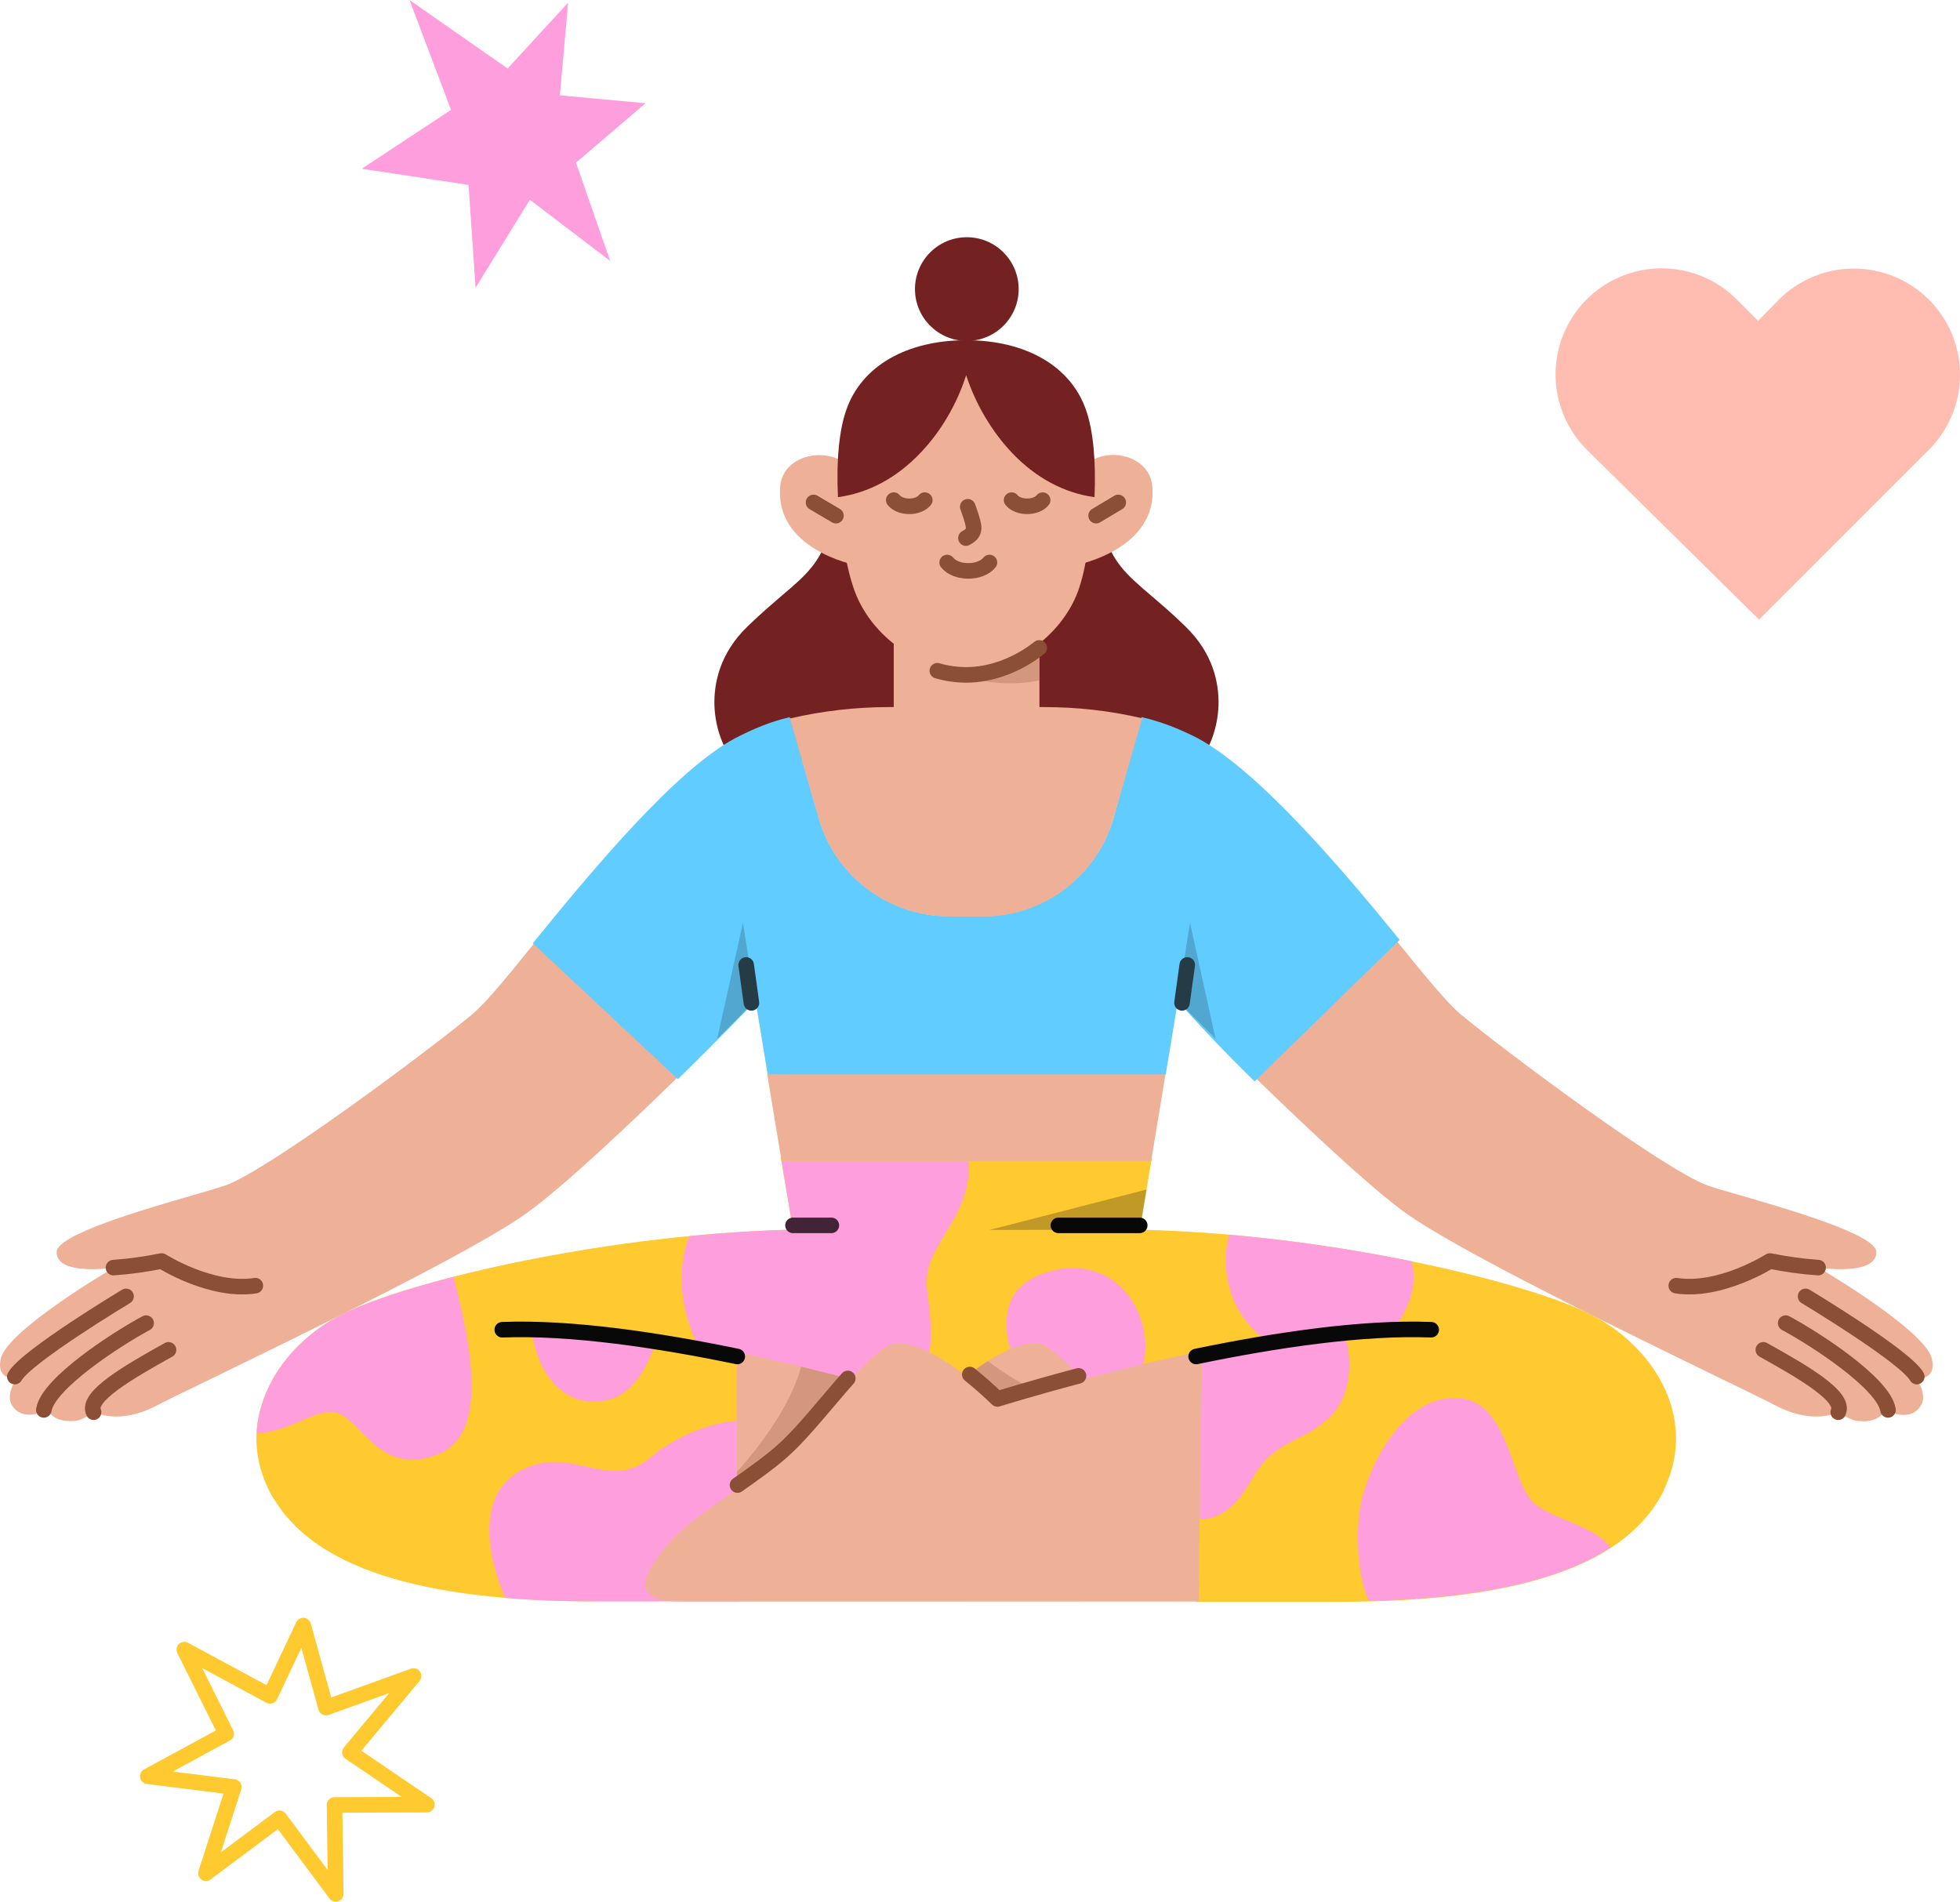
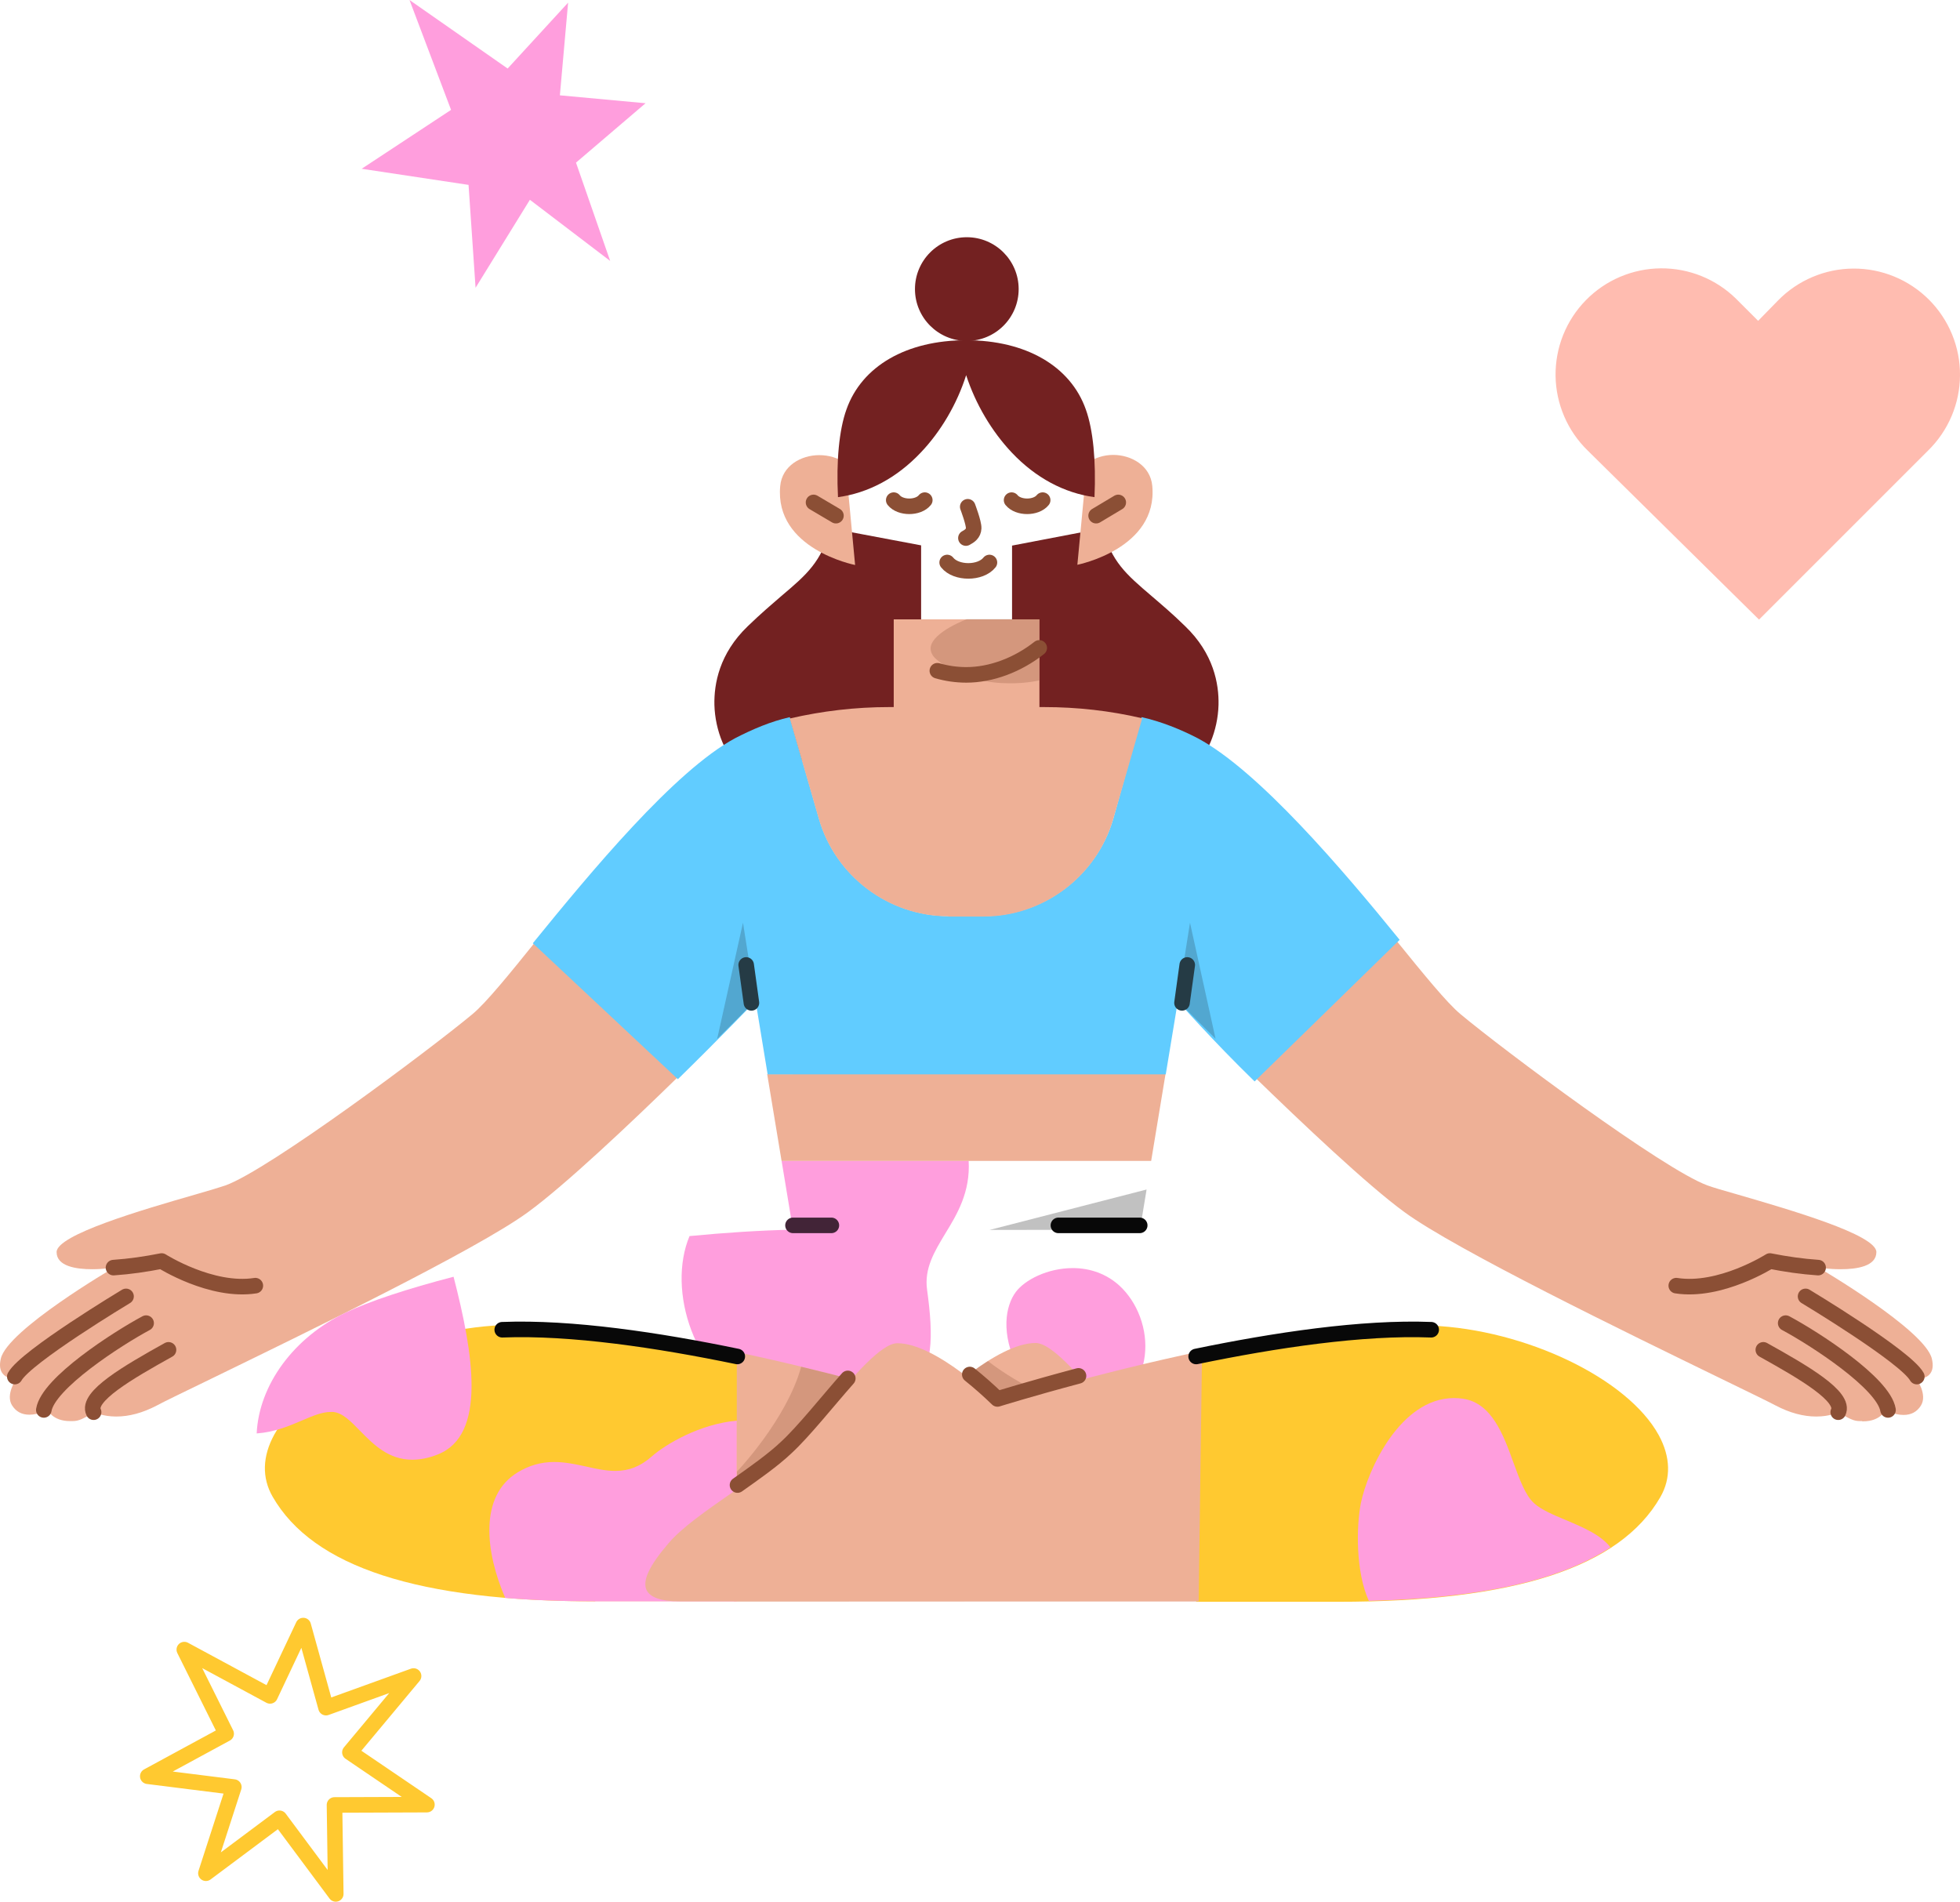
<svg xmlns="http://www.w3.org/2000/svg" width="504" height="489" viewBox="0 0 504 489" fill="none">
-   <path d="M248.495 399.026C203.392 399.026 160.92 397.79 128.91 395.501C92.966 392.915 72.587 389.276 70.062 384.871C65.771 377.35 64.77 369.185 67.302 361.141C70.35 351.33 78.402 342.521 88.857 337.524C98.197 333.066 115.4 328.07 134.96 324.135C151.17 320.905 176.25 316.849 203.915 316.205L200.746 297.471L296.19 297.766L293.074 316.205C320.74 316.849 345.819 320.845 361.976 324.135C381.529 328.07 398.8 333.066 408.079 337.524C418.534 342.521 426.639 351.33 429.634 361.141C432.105 369.124 431.165 377.35 426.874 384.871C424.349 389.276 404.023 392.915 368.026 395.501C336.069 397.79 293.605 399.026 248.495 399.026Z" fill="#FFC930" />
  <path d="M213.078 365.247C207.377 365.247 201.448 363.958 195.512 361.434C178.302 354.148 171.493 331.653 177.309 317.847C186.467 316.968 195.398 316.376 203.912 316.202L200.978 298.469H249.083C249.553 306.573 246.089 312.267 243.033 317.263C240.274 321.843 237.628 326.187 238.393 331.653C240.092 344.042 239.917 351.858 234.398 357.378C232.578 359.258 225.588 365.247 213.078 365.247Z" fill="#FF9EDD" />
  <path d="M190.755 198.088C186.645 194.502 183.878 187.929 183.704 181.234C183.59 175.889 184.939 168.073 192.278 161.029C195.629 157.792 198.45 155.389 200.974 153.213C207.434 147.754 211.308 144.403 213.484 135.828L236.858 140.233V191.098L190.755 198.088Z" fill="#732121" />
  <path d="M260.242 191.159V140.294L283.556 135.828C285.731 144.403 289.606 147.693 296.065 153.213C298.597 155.389 301.471 157.792 304.761 161.029C312.1 168.073 313.457 175.889 313.336 181.234C313.162 187.929 310.402 194.502 306.285 198.088L260.242 191.159Z" fill="#732121" />
  <path d="M278.337 365.015C272.226 365.015 265.767 359.845 261.771 351.861C257.245 342.816 258.542 335.765 261.241 332.179C263.53 329.132 269.345 326.076 275.866 326.076C280.392 326.076 284.501 327.6 287.731 330.481C292.545 334.825 295.191 341.929 294.372 348.571C293.607 354.97 289.785 360.375 283.622 363.666C281.976 364.545 280.217 365.015 278.337 365.015Z" fill="#FF9EDD" />
  <path d="M188.703 411.768L188.111 347.392C215.663 353.086 240.326 360.729 240.561 360.782C240.682 360.607 256.126 345.338 266.293 345.338C270.402 345.338 277.453 353.617 284.208 361.608C287.847 365.952 291.373 370.008 294.307 372.821C298.181 376.407 303.586 380.168 308.871 383.807C315.512 388.386 321.737 392.738 325.202 396.847C330.077 402.662 331.896 406.483 330.782 408.826C329.902 410.767 327.082 411.707 322.321 411.707L188.703 411.768Z" fill="#EEB096" />
  <path opacity="0.25" d="M189.406 411.708V378.523C189.52 378.402 202.212 365.134 206.025 351.449C225.699 356.142 240.385 360.729 240.506 360.782C244.615 356.787 249.316 353.034 254.017 349.979C263.001 356.847 271.811 360.259 280.916 363.542C286.14 365.369 290.719 368.599 294.305 372.822C298.179 376.408 303.585 380.168 308.869 383.808C315.511 388.387 321.735 392.739 325.2 396.848C330.075 402.663 331.895 406.484 330.78 408.827C329.901 410.768 327.08 411.708 322.319 411.708H189.406Z" fill="#8B4F35" />
  <path d="M153.046 411.769C107.647 411.769 80.513 402.959 70.111 384.87C67.298 379.995 67.472 374.468 70.528 368.888C78.511 354.384 104.766 341.753 129.027 340.76C130.612 340.699 132.257 340.639 133.955 340.639C148.527 340.639 167.201 342.989 189.46 347.629V411.708H153.046V411.769Z" fill="#FFC930" />
  <path d="M200.977 298.522L197.277 276.202L299.712 276.148L296.012 298.522H200.977Z" fill="#EEB096" />
  <path opacity="0.25" d="M254.48 316.265L294.837 305.871L293.131 316.205L254.48 316.265Z" fill="#080808" />
  <path d="M478.85 365.424C477.03 365.424 476.5 365.424 472.686 363.134C472.686 363.134 470.632 364.248 467.046 364.248C463.702 364.248 460.23 363.308 456.651 361.436C454.65 360.374 449.54 357.91 442.436 354.445C418.645 342.868 374.361 321.375 361.146 311.685C351.631 304.756 334.777 288.774 322.268 276.62L358.5 241.199L358.621 241.321C366.142 250.6 372.071 257.879 375.536 260.76C386.635 270.04 427.75 300.7 439.032 304.809C440.442 305.339 443.315 306.166 447.015 307.22C460.29 311.094 482.497 317.5 482.497 321.958C482.497 325.605 477.501 326.371 473.331 326.371C470.275 326.371 467.637 325.954 467.576 325.954C467.872 326.075 495.059 342.049 496.765 349.388C497.175 351.094 497 352.383 496.295 353.27C495.355 354.445 493.771 354.559 493.126 354.559C492.891 354.559 492.77 354.559 492.77 354.559C492.831 354.559 495.712 358.615 493.945 361.436C492.952 363.02 491.481 363.839 489.479 363.839C487.076 363.839 484.786 362.603 484.786 362.603C484.786 362.603 483.611 365.484 479.085 365.484H478.85V365.424Z" fill="#EEB096" />
  <path d="M18.019 365.423C13.493 365.423 12.318 362.603 12.257 362.55C12.257 362.55 9.968 363.778 7.564 363.778C5.563 363.778 4.099 362.959 3.099 361.375C1.393 358.668 4.039 354.794 4.213 354.498C4.153 354.498 4.039 354.498 3.864 354.498C3.212 354.498 1.575 354.385 0.688 353.209C-0.017 352.33 -0.192 351.033 0.218 349.335C1.924 341.989 28.884 326.189 29.414 325.9C29.293 325.954 26.655 326.371 23.713 326.371C19.543 326.371 14.555 325.605 14.555 321.958C14.555 317.5 36.753 311.041 50.029 307.219C53.728 306.166 56.609 305.279 58.012 304.809C69.293 300.699 110.348 270.039 121.508 260.76C124.973 257.879 130.909 250.6 138.362 241.32L174.602 276.673C162.153 288.834 145.299 304.755 135.784 311.685C122.562 321.374 78.278 342.868 54.494 354.445C47.383 357.91 42.212 360.374 40.279 361.435C36.693 363.308 33.228 364.248 29.884 364.248C26.359 364.248 24.244 363.134 24.244 363.134C20.423 365.423 19.899 365.423 18.072 365.423H18.019Z" fill="#EEB096" />
  <path d="M137.012 242.549C151.819 224.346 173.426 198.205 189.052 189.812C193.517 187.515 198.157 185.521 203.093 184.406L210.606 210.54C214.837 225.286 228.582 235.567 243.912 235.567H252.957C268.287 235.567 281.972 225.286 286.263 210.54L293.541 184.406C298.537 185.521 303.526 187.515 308.052 189.865C323.67 198.265 345.172 223.52 359.91 241.67L322.617 278.084C311.813 267.576 302.942 257.531 302.882 257.409L299.766 276.265H197.391L194.283 257.356C194.222 257.47 185.117 266.924 174.313 277.501L137.012 242.549Z" fill="#61CCFF" />
  <path opacity="0.25" d="M191.054 237.264L184.412 267.158L184.473 267.105C190.288 261.343 194.162 257.355 194.223 257.355L191.054 237.264Z" fill="#253B45" />
  <path opacity="0.25" d="M312.572 267.105C306.757 261.343 302.822 257.355 302.822 257.355L305.999 237.264L312.572 267.105Z" fill="#253B45" />
  <path d="M243.85 235.618C228.46 235.618 214.775 225.284 210.552 210.538L203.092 184.753C211.432 182.82 220.006 181.819 228.581 181.819C228.99 181.819 229.4 181.819 229.817 181.819V159.264H267.285V181.819C267.702 181.819 268.051 181.819 268.46 181.819C276.982 181.819 285.435 182.759 293.714 184.7L286.262 210.599C282.031 225.345 268.286 235.678 252.956 235.678H243.85V235.618Z" fill="#EEB096" />
  <path opacity="0.25" d="M259.773 175.708C254.481 175.708 246.907 174.654 240.979 169.719C239.682 168.665 239.159 167.49 239.333 166.315C239.978 162.433 248.553 159.264 248.613 159.203H267.234V174.95C267.173 175.003 264.057 175.708 259.773 175.708Z" fill="#8B4F35" />
  <path d="M279.509 119.09C281.503 117.74 283.792 116.975 286.264 116.975C290.904 116.975 295.832 119.734 296.302 124.966C297.773 141.054 277.272 145.171 277.037 145.231L279.509 119.09Z" fill="#EEB096" />
  <path d="M219.885 145.282C219.649 145.229 199.156 141.173 200.62 125.024C201.09 119.732 206.025 117.033 210.665 117.033C213.129 117.033 215.48 117.738 217.42 119.088L219.885 145.282Z" fill="#EEB096" />
-   <path d="M248.491 172.417C236.451 172.417 224.177 163.729 219.833 152.159C215.481 140.468 213.896 116.973 218.066 105.29C223.35 95.714 233.578 92.484 248.908 92.484C264.238 92.484 271.812 97.177 278.855 105.29C281.797 116.268 281.501 140.529 277.157 152.159C272.813 163.729 260.477 172.417 248.491 172.417Z" fill="#EEB096" />
  <path d="M241.031 172.477C243.442 173.182 245.967 173.539 248.492 173.539C254.837 173.539 261.653 171.006 267.233 166.602" stroke="#8B4F35" stroke-width="4" stroke-linecap="round" stroke-linejoin="round" />
  <path d="M281.442 127.838C273.633 126.784 266.294 122.849 260.184 116.389C255.013 110.923 250.843 103.88 248.44 96.472C246.089 103.88 241.92 110.984 236.749 116.389C230.638 122.849 223.299 126.784 215.483 127.838C215.013 118.558 215.778 110.514 217.659 105.29C221.593 94.13 233.11 87.488 248.44 87.488C263.77 87.488 275.279 94.13 279.213 105.29C281.094 110.514 281.859 118.505 281.442 127.838Z" fill="#732121" />
-   <path d="M341.644 348.92C337.36 348.92 333.069 348.101 329.369 346.577C323.964 344.341 319.68 339.997 317.269 334.356C315.04 329.071 314.57 322.961 316.094 317.502C331.78 318.851 347.58 321.202 362.963 324.31C365.435 332.946 359.089 342.347 353.979 345.986C351.455 347.752 346.58 348.92 341.644 348.92Z" fill="#FF9EDD" />
  <path d="M307.582 411.771V347.744C329.842 343.104 348.515 340.762 363.087 340.762C364.785 340.762 366.43 340.815 368.022 340.875C392.276 341.876 418.531 354.446 426.522 369.011C429.57 374.591 429.752 380.11 426.931 384.985C416.537 403.075 389.395 411.885 343.996 411.885H307.582V411.771Z" fill="#FFC930" />
  <path d="M351.988 411.65C348.576 404.19 348.758 392.506 349.926 386.57C351.632 378.116 360.032 359.496 373.891 359.496C374.657 359.496 375.476 359.557 376.241 359.67C383.58 360.785 386.583 368.89 389.16 376.062C390.753 380.406 392.216 384.515 394.505 386.57C396.333 388.215 399.38 389.512 402.618 390.861C407.076 392.741 411.663 394.675 414.127 397.904C400.972 406.487 380.646 410.945 351.988 411.65Z" fill="#FF9EDD" />
-   <path d="M306.756 347.691C318.856 345.105 332.897 342.922 345.172 341.572C348.053 348.092 347.757 358.547 342.238 364.067C339.296 367.001 336.362 368.532 333.481 369.996C329.781 371.876 326.256 373.695 323.147 378.396C322.677 379.101 322.268 379.806 321.798 380.572C318.977 385.151 315.748 390.375 308.522 390.731L306.756 348.092V347.691Z" fill="#FF9EDD" />
  <path d="M152.814 411.77C144.709 411.77 136.961 411.475 129.91 410.891C124.861 399.261 123.041 384.689 133.14 378.586C136.074 376.819 139.129 375.94 142.48 375.94C145.354 375.94 148.06 376.531 150.759 377.115C153.345 377.699 155.756 378.23 158.22 378.23C161.745 378.23 164.679 377.054 167.5 374.59C171.199 371.3 180.07 366.129 189.463 365.311V411.77H152.814Z" fill="#FF9EDD" />
  <path d="M174.722 411.77C170.021 411.77 167.201 410.769 166.261 408.889C165.146 406.485 166.913 402.664 171.841 396.91C175.306 392.793 181.538 388.509 188.172 383.869C193.403 380.23 198.862 376.47 202.736 372.884C205.731 370.124 209.195 366.015 212.842 361.67C219.65 353.679 226.641 345.4 230.757 345.4C240.917 345.4 256.36 360.67 256.482 360.844C256.717 360.783 281.622 353.149 309.105 347.394L308.226 411.77H174.722Z" fill="#EEB096" />
  <path d="M277.332 353.792C264.762 357.143 256.483 359.728 256.483 359.728C254.193 357.499 251.843 355.437 249.371 353.443" stroke="#8B4F35" stroke-width="4" stroke-linecap="round" stroke-linejoin="round" />
  <path d="M218.005 354.445C212.607 360.548 206.731 368.009 202.152 372.239C198.801 375.408 194.222 378.638 189.643 381.868" stroke="#8B4F35" stroke-width="4" stroke-linecap="round" stroke-linejoin="round" />
-   <path d="M152.76 360.436C148.12 360.436 144.064 358.26 141.13 354.151C138.605 350.625 137.013 345.872 136.604 340.762C145.883 340.936 156.748 341.99 168.969 343.931C166.968 350.8 162.859 359.261 154.868 360.262C154.162 360.375 153.465 360.436 152.76 360.436Z" fill="#FF9EDD" />
  <path d="M106.002 375.354C99.892 375.354 96.017 371.419 92.553 367.894C90.142 365.422 88.087 363.307 85.676 363.072C85.441 363.072 85.267 363.072 85.032 363.072C82.803 363.072 80.453 364.073 77.693 365.248C74.402 366.658 70.703 368.243 66.002 368.599C66.593 356.089 75.578 343.868 88.906 337.522C95.017 334.588 104.888 331.358 116.632 328.303C121.742 348.098 125.207 369.008 112.576 373.997C110.233 374.937 108.057 375.354 106.002 375.354Z" fill="#FF9EDD" />
  <path d="M203.912 315.092H213.783" stroke="#422437" stroke-width="4" stroke-linecap="round" stroke-linejoin="round" />
  <path d="M272.16 315.092H293.07" stroke="#080808" stroke-width="4" stroke-linecap="round" stroke-linejoin="round" />
  <path d="M368.022 341.929C350.221 341.232 327.726 344.636 307.582 348.806" stroke="#080808" stroke-width="4" stroke-linecap="round" stroke-linejoin="round" />
  <path d="M129.146 341.929C146.948 341.232 169.443 344.636 189.587 348.806" stroke="#080808" stroke-width="4" stroke-linecap="round" stroke-linejoin="round" />
  <path d="M303.943 257.879L305.293 248.129" stroke="#253B45" stroke-width="4" stroke-linecap="round" stroke-linejoin="round" />
  <path d="M193.223 257.879L191.873 248.129" stroke="#253B45" stroke-width="4" stroke-linecap="round" stroke-linejoin="round" />
  <path d="M467.516 325.956C463.346 325.668 459.237 325.077 455.12 324.258C455.12 324.258 442.375 332.363 431.041 330.596" stroke="#8B4F35" stroke-width="4" stroke-linecap="round" stroke-linejoin="round" />
  <path d="M492.892 353.975C490.011 348.805 464.287 333.354 464.287 333.354" stroke="#8B4F35" stroke-width="4" stroke-linecap="round" stroke-linejoin="round" />
  <path d="M485.491 362.551C484.369 355.674 466.636 344.226 459.176 340.23" stroke="#8B4F35" stroke-width="4" stroke-linecap="round" stroke-linejoin="round" />
  <path d="M472.689 363.133C474.622 359.137 463.758 352.852 453.424 347.098" stroke="#8B4F35" stroke-width="4" stroke-linecap="round" stroke-linejoin="round" />
  <path d="M29.182 325.956C33.352 325.668 37.461 325.077 41.57 324.258C41.57 324.258 54.315 332.363 65.657 330.596" stroke="#8B4F35" stroke-width="4" stroke-linecap="round" stroke-linejoin="round" />
  <path d="M3.805 353.975C6.686 348.805 32.41 333.354 32.41 333.354" stroke="#8B4F35" stroke-width="4" stroke-linecap="round" stroke-linejoin="round" />
  <path d="M11.266 362.551C12.38 355.674 30.121 344.226 37.574 340.23" stroke="#8B4F35" stroke-width="4" stroke-linecap="round" stroke-linejoin="round" />
  <path d="M24.069 363.133C22.128 359.137 32.992 352.852 43.333 347.098" stroke="#8B4F35" stroke-width="4" stroke-linecap="round" stroke-linejoin="round" />
  <path d="M248.847 130.312C248.847 130.312 250.432 134.482 250.371 135.832C250.31 137.181 249.37 137.826 248.377 138.357" stroke="#8B4F35" stroke-width="4" stroke-linecap="round" stroke-linejoin="round" />
  <path d="M243.557 144.641C245.854 147.522 252.139 147.522 254.429 144.641" stroke="#8B4F35" stroke-width="4" stroke-linecap="round" stroke-linejoin="round" />
  <path d="M229.818 128.604C231.517 130.719 236.103 130.719 237.802 128.604" stroke="#8B4F35" stroke-width="4" stroke-linecap="round" stroke-linejoin="round" />
  <path d="M260.123 128.604C261.829 130.719 266.408 130.719 268.114 128.604" stroke="#8B4F35" stroke-width="4" stroke-linecap="round" stroke-linejoin="round" />
  <path d="M281.859 132.599L287.553 129.195" stroke="#8B4F35" stroke-width="4" stroke-linecap="round" stroke-linejoin="round" />
  <path d="M214.957 132.599L209.195 129.195" stroke="#8B4F35" stroke-width="4" stroke-linecap="round" stroke-linejoin="round" />
  <path d="M248.613 87.665C255.975 87.665 261.942 81.698 261.942 74.336C261.942 66.974 255.975 61 248.613 61C241.252 61 235.277 66.974 235.277 74.336C235.277 81.698 241.252 87.665 248.613 87.665Z" fill="#732121" />
  <path d="M408.259 115.846C405.685 113.342 403.628 110.353 402.216 107.048C400.798 103.748 400.045 100.198 400.002 96.609C399.963 93.015 400.629 89.448 401.965 86.116C403.307 82.783 405.287 79.751 407.801 77.187C410.321 74.618 413.315 72.573 416.62 71.171C419.925 69.77 423.476 69.028 427.07 69.001C430.664 68.974 434.226 69.655 437.553 71.002C440.88 72.355 443.912 74.351 446.465 76.871C446.595 77.002 446.721 77.127 446.846 77.253L452.093 82.499L457.22 77.253C459.74 74.678 462.756 72.622 466.077 71.221C469.399 69.813 472.966 69.077 476.571 69.061C480.181 69.039 483.754 69.737 487.092 71.112C490.43 72.481 493.462 74.504 496.015 77.051C498.562 79.603 500.58 82.63 501.954 85.968C503.328 89.306 504.027 92.884 503.999 96.495C503.983 100.1 503.252 103.667 501.845 106.988C500.432 110.31 498.382 113.32 495.807 115.846L452.322 159.325L408.259 115.846Z" fill="#FFBCB0" />
  <path d="M71.866 467.556L52.949 481.685L60.13 459.522L38 456.745L58.153 445.809L47.393 424.18L69.439 436.084L77.981 418L83.829 439.103L106.349 430.971L89.976 450.597L109.778 464.043L86.014 464.128L86.34 487L71.866 467.556Z" stroke="#FFC930" stroke-width="4" stroke-linecap="round" stroke-linejoin="round" />
  <path d="M130.535 17.621L146.085 0.678L143.97 24.512L166 26.547L148.112 41.82L156.904 67.1L136.257 51.371L122.287 74L120.484 47.542L93 43.4L115.985 28.252L105.301 0L130.535 17.621Z" fill="#FF9EDD" />
</svg>